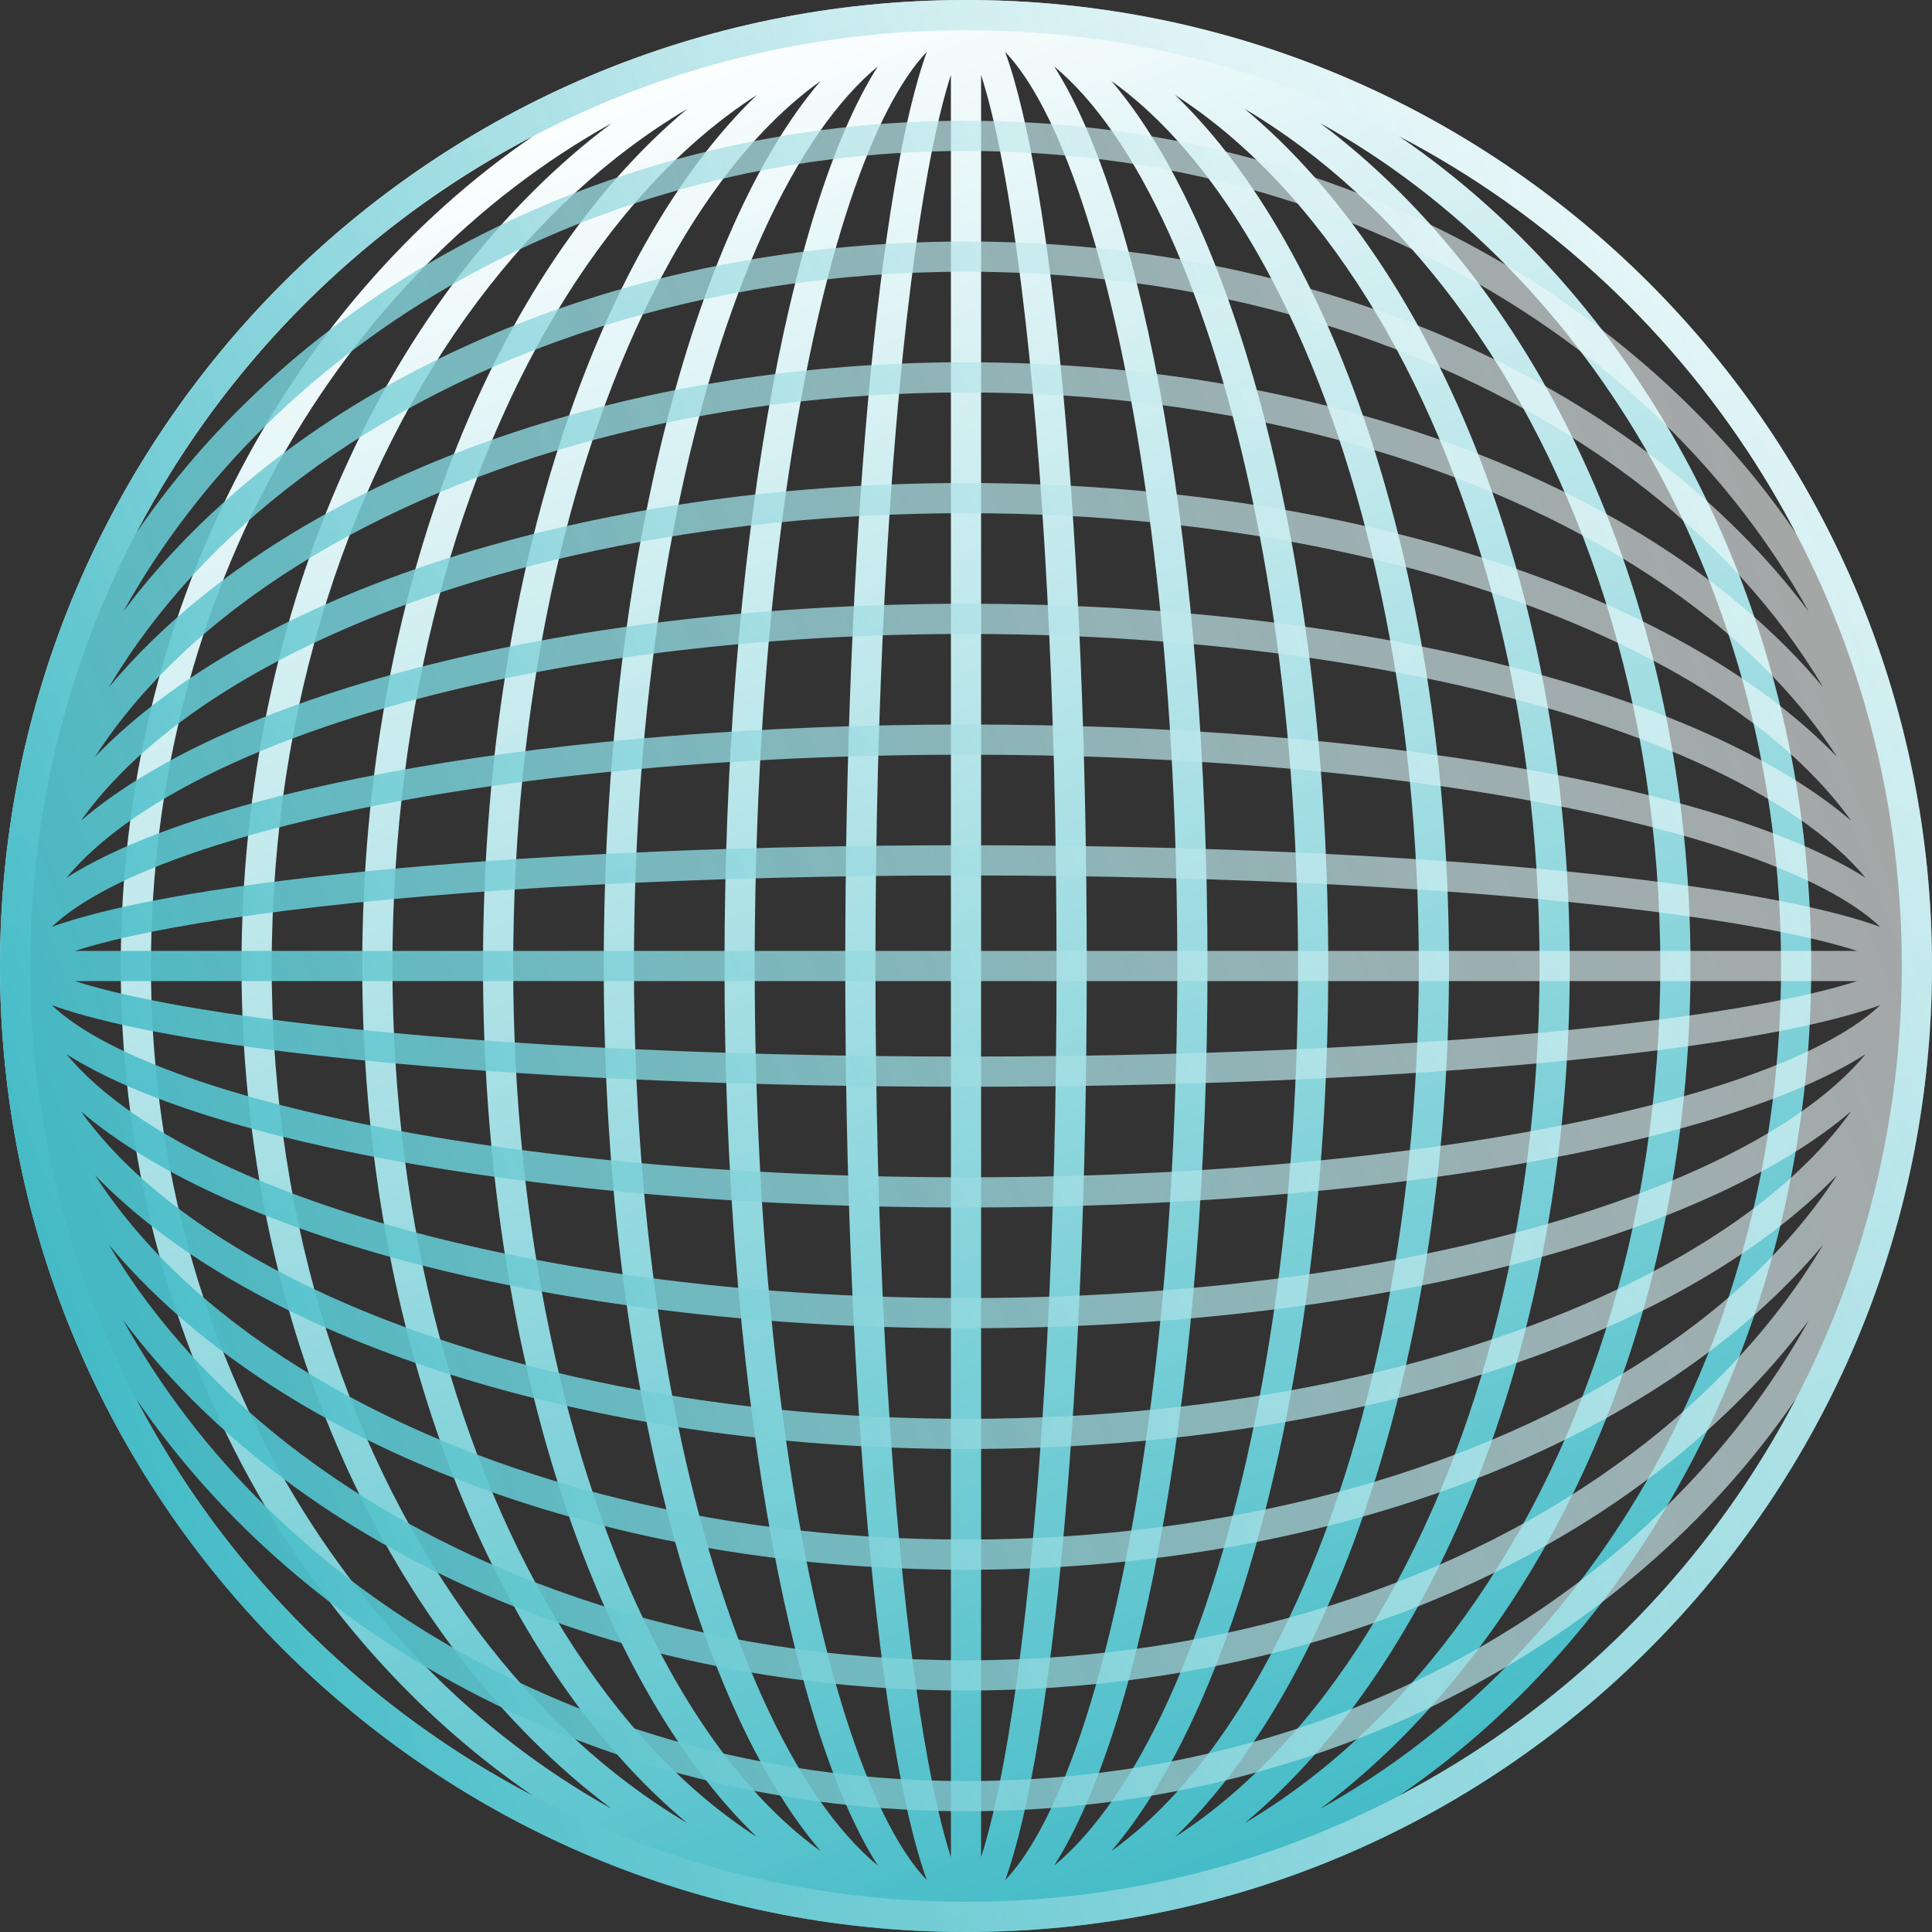
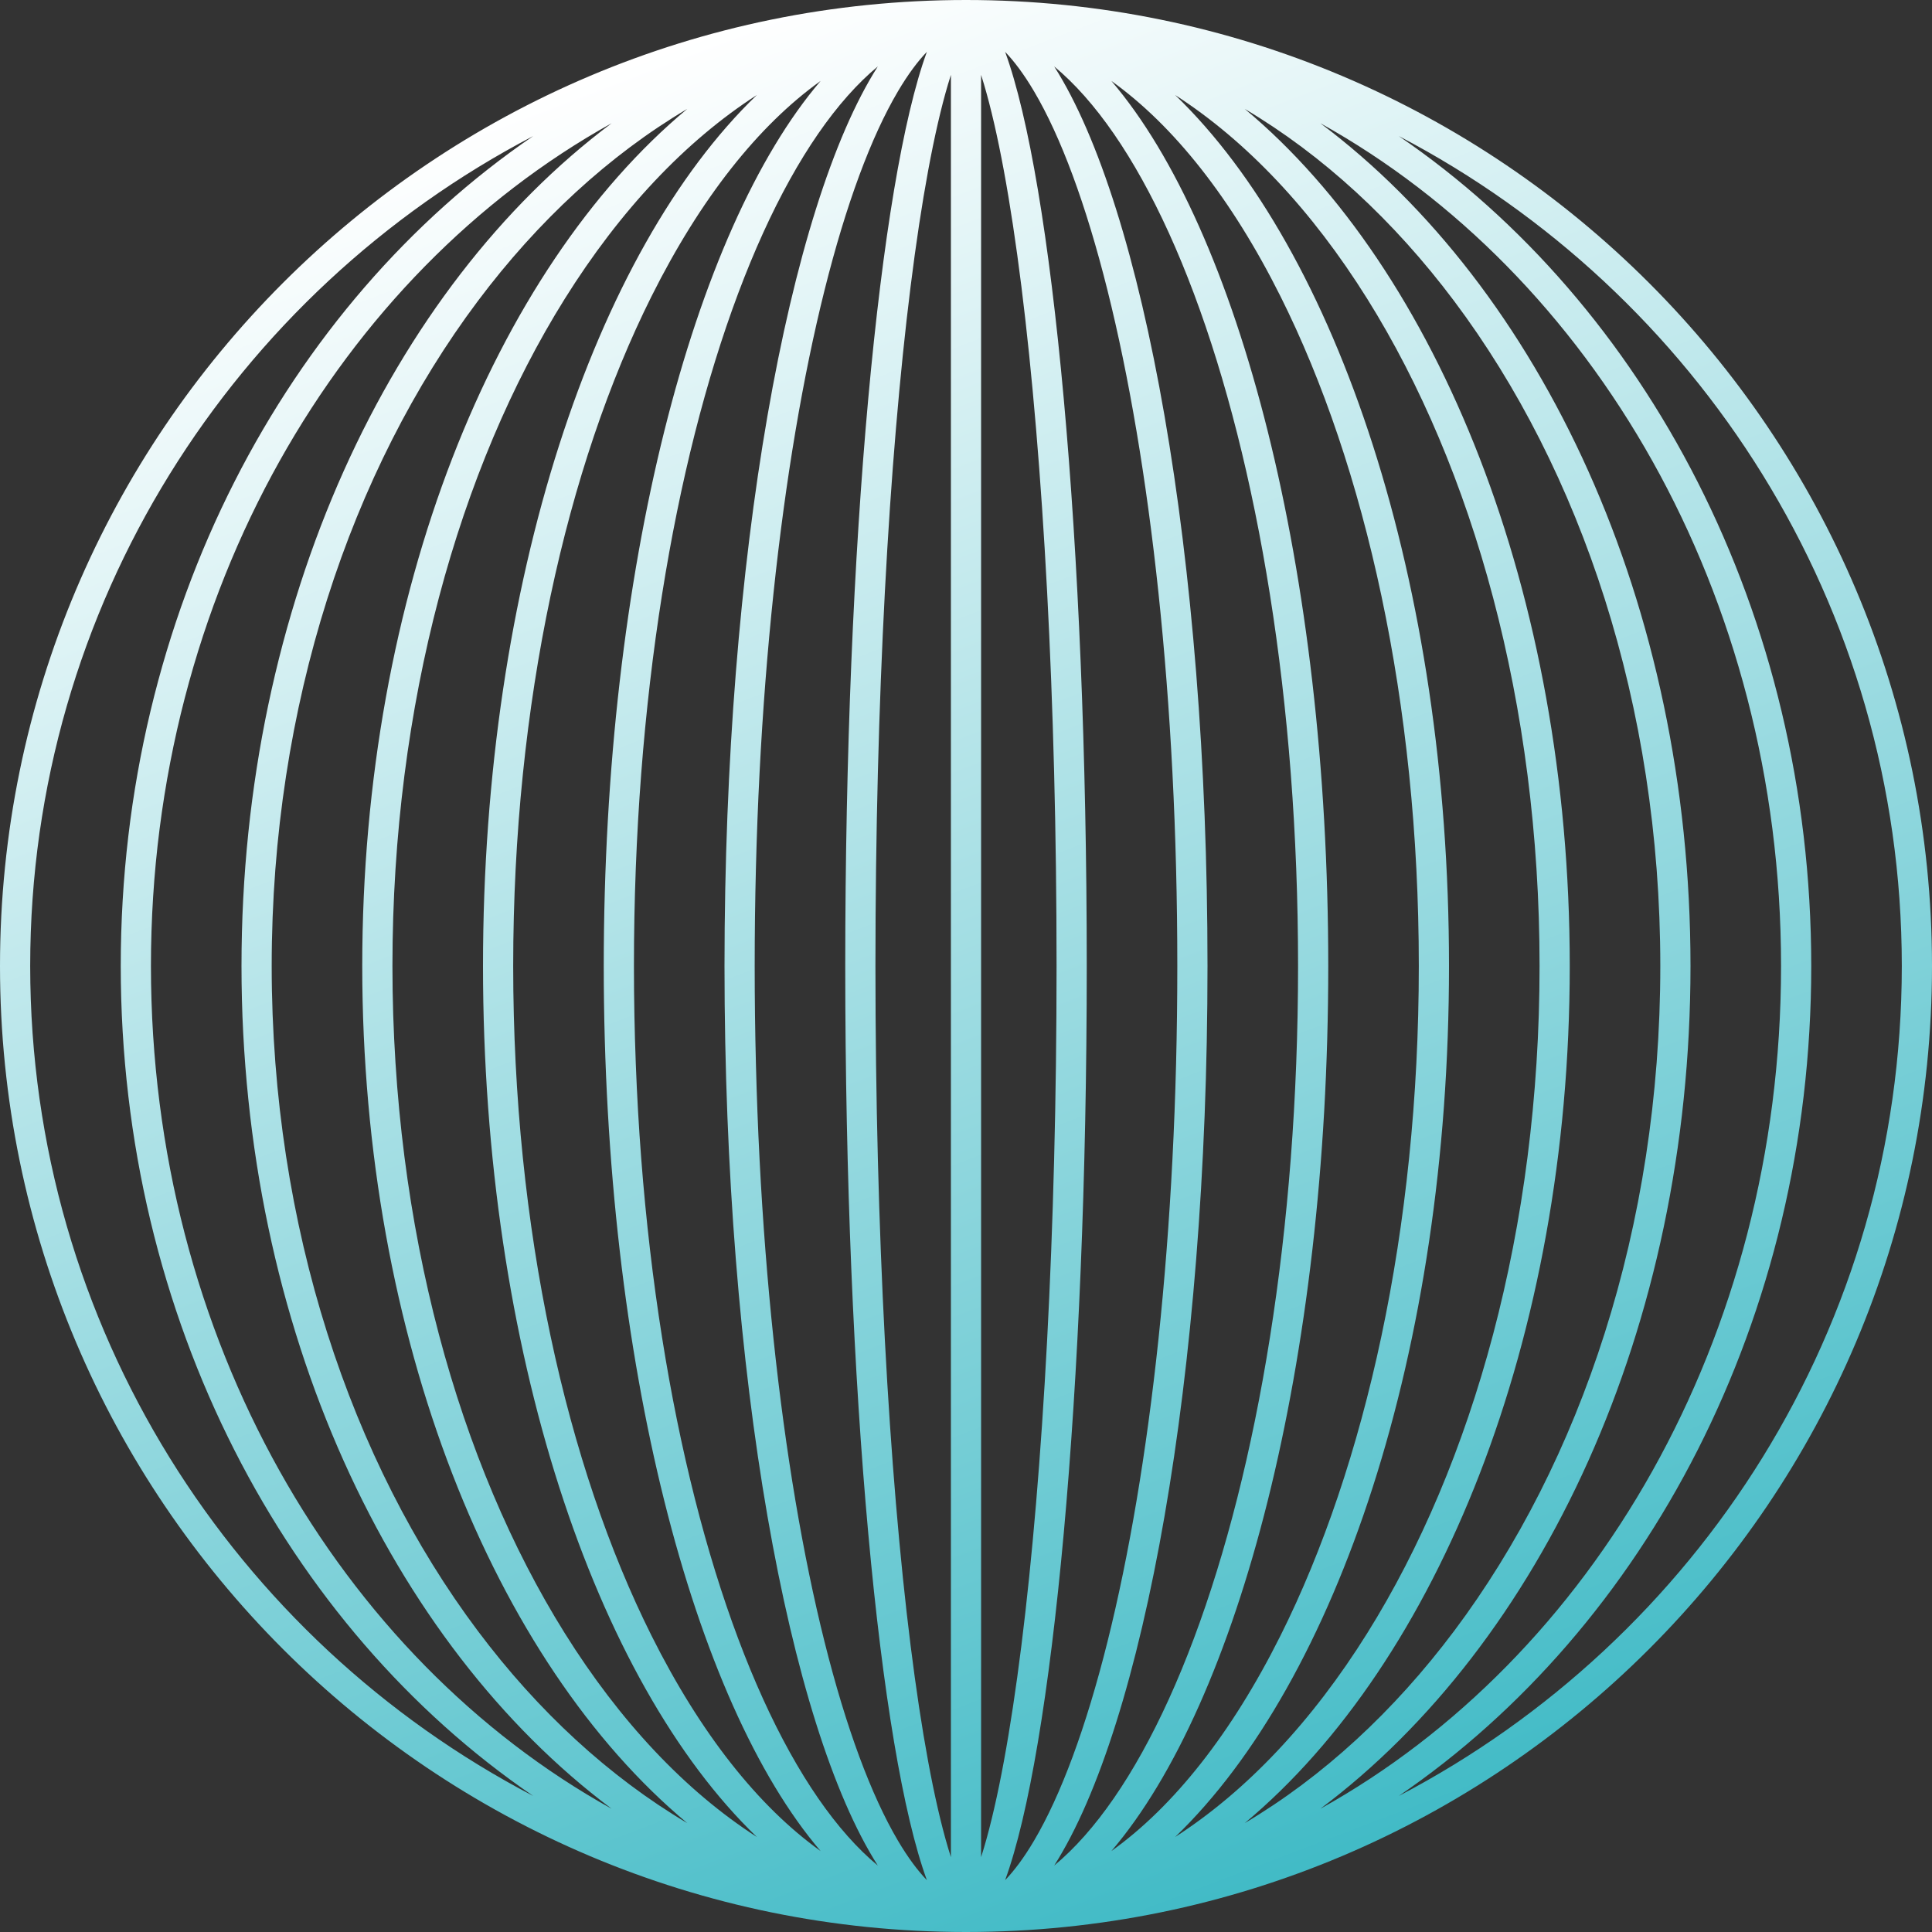
<svg xmlns="http://www.w3.org/2000/svg" width="508" height="508" viewBox="0 0 508 508" fill="none">
  <rect x="0" y="0" width="508" height="508" fill="#333333" stroke="none" />
  <path fill-rule="evenodd" clip-rule="evenodd" d="M508 254C508 113.72 394.28 0 254 0C113.72 0 0 113.72 0 254C0 394.28 113.72 508 254 508C394.28 508 508 394.28 508 254ZM222.25 254C222.25 365.469 231.226 460.167 243.71 494.364C241.353 491.919 238.805 488.55 236.116 484.001C229.076 472.09 222.461 454.326 216.799 431.68C205.507 386.51 198.438 323.687 198.438 254C198.438 184.313 205.507 121.49 216.799 76.32C222.461 53.674 229.076 35.91 236.116 23.999C238.805 19.451 241.353 16.081 243.71 13.636C231.225 47.833 222.25 142.531 222.25 254ZM271.884 484.001C269.195 488.55 266.647 491.919 264.29 494.364C276.774 460.167 285.75 365.469 285.75 254C285.75 142.531 276.774 47.833 264.29 13.636C266.647 16.081 269.195 19.45 271.884 23.999C278.924 35.91 285.539 53.674 291.201 76.32C302.493 121.49 309.562 184.313 309.562 254C309.562 323.687 302.493 386.51 291.201 431.68C285.539 454.326 278.924 472.09 271.884 484.001ZM230.812 490.532C228.167 488.345 225.515 485.764 222.864 482.774C212.342 470.906 202.503 453.28 194.08 430.818C177.256 385.953 166.688 323.44 166.688 254C166.688 184.56 177.256 122.047 194.08 77.182C202.503 54.72 212.342 37.094 222.864 25.226C225.515 22.236 228.167 19.655 230.812 17.468C207.21 54.517 190.5 146.453 190.5 254C190.5 361.547 207.21 453.483 230.812 490.532ZM277.188 490.532C279.833 488.345 282.485 485.764 285.136 482.774C295.658 470.906 305.497 453.28 313.92 430.818C330.744 385.953 341.312 323.44 341.312 254C341.312 184.56 330.744 122.047 313.92 77.182C305.497 54.72 295.658 37.094 285.136 25.226C282.485 22.236 279.833 19.655 277.188 17.468C300.79 54.517 317.5 146.453 317.5 254C317.5 361.547 300.79 453.483 277.188 490.532ZM171.297 430.055C184.189 455.84 199.412 475.016 215.773 486.717C182.201 447.445 158.75 358.025 158.75 254C158.75 149.975 182.201 60.555 215.773 21.283C199.412 32.984 184.189 52.16 171.297 77.945C148.974 122.591 134.938 184.825 134.938 254C134.938 323.175 148.974 385.409 171.297 430.055ZM336.703 430.055C323.811 455.84 308.588 475.016 292.227 486.717C325.8 447.445 349.25 358.025 349.25 254C349.25 149.975 325.8 60.555 292.227 21.283C308.588 32.984 323.811 52.16 336.703 77.945C359.026 122.591 373.062 184.825 373.062 254C373.062 323.175 359.026 385.409 336.703 430.055ZM199.008 483.018C180.209 470.913 163.033 452.687 148.478 429.398C120.655 384.882 103.188 322.891 103.188 254C103.188 185.109 120.655 123.118 148.478 78.602C163.033 55.313 180.209 37.087 199.007 24.982C156.405 65.977 127 153.12 127 254C127 354.88 156.405 442.023 199.008 483.018ZM308.992 483.018C327.791 470.913 344.967 452.687 359.522 429.398C387.345 384.882 404.812 322.891 404.812 254C404.812 185.109 387.345 123.118 359.522 78.602C344.967 55.313 327.791 37.087 308.992 24.982C351.595 65.977 381 153.12 381 254C381 354.88 351.595 442.023 308.992 483.018ZM125.646 428.843C141.538 450.031 160.181 467.199 180.706 479.367C129.922 436.999 95.25 351.978 95.25 254C95.25 156.022 129.922 71.001 180.706 28.633C160.181 40.801 141.538 57.969 125.646 79.157C92.298 123.621 71.438 185.411 71.438 254C71.438 322.589 92.298 384.379 125.646 428.843ZM382.354 428.843C366.462 450.031 347.819 467.199 327.294 479.367C378.078 436.999 412.75 351.978 412.75 254C412.75 156.022 378.078 71.001 327.294 28.633C347.819 40.801 366.462 57.969 382.354 79.157C415.702 123.621 436.562 185.411 436.562 254C436.562 322.589 415.702 384.379 382.354 428.843ZM160.826 475.597C89.437 435.943 39.688 352.104 39.688 254C39.688 155.896 89.437 72.057 160.826 32.403C102.743 75.913 63.5 158.846 63.5 254C63.5 349.154 102.743 432.087 160.826 475.597ZM347.174 475.597C418.563 435.943 468.312 352.104 468.312 254C468.312 155.896 418.563 72.057 347.174 32.403C405.257 75.913 444.5 158.846 444.5 254C444.5 349.154 405.257 432.087 347.174 475.597ZM7.938 254C7.938 348.839 61.592 431.147 140.203 472.224C75.249 427.888 31.75 346.75 31.75 254C31.75 161.25 75.249 80.112 140.203 35.776C61.592 76.853 7.938 159.161 7.938 254ZM500.062 254C500.062 348.839 446.408 431.147 367.797 472.224C432.751 427.888 476.25 346.75 476.25 254C476.25 161.25 432.751 80.112 367.797 35.776C446.408 76.853 500.062 159.161 500.062 254ZM268.574 432.621C274.268 387.073 277.812 323.918 277.812 254C277.812 184.082 274.268 120.927 268.574 75.379C265.721 52.55 262.363 34.449 258.746 22.21C258.486 21.328 258.226 20.486 257.969 19.683V488.318C258.226 487.514 258.486 486.672 258.746 485.79C262.363 473.551 265.721 455.45 268.574 432.621ZM250.031 19.682V488.318C249.774 487.514 249.514 486.672 249.253 485.79C245.637 473.551 242.279 455.45 239.426 432.621C233.732 387.073 230.188 323.918 230.188 254C230.188 184.082 233.732 120.927 239.426 75.379C242.279 52.55 245.637 34.449 249.253 22.21C249.514 21.328 249.774 20.486 250.031 19.682Z" fill="url(#paint0_linear_339_319)" />
-   <path fill-rule="evenodd" clip-rule="evenodd" d="M254 508C394.28 508 508 394.28 508 254C508 113.72 394.28 1.35609e-06 254 3.02892e-06C113.72 4.70175e-06 1.35609e-06 113.72 3.02892e-06 254C4.70175e-06 394.28 113.72 508 254 508ZM254 222.25C142.531 222.25 47.833 231.226 13.636 243.71C16.081 241.353 19.45 238.805 23.999 236.116C35.91 229.076 53.674 222.461 76.32 216.799C121.49 205.507 184.313 198.438 254 198.438C323.687 198.438 386.51 205.507 431.68 216.799C454.326 222.461 472.09 229.076 484.001 236.116C488.55 238.805 491.919 241.353 494.364 243.71C460.167 231.225 365.469 222.25 254 222.25ZM23.999 271.884C19.45 269.195 16.081 266.647 13.636 264.29C47.833 276.774 142.531 285.75 254 285.75C365.469 285.75 460.167 276.774 494.364 264.29C491.919 266.647 488.55 269.195 484.001 271.884C472.09 278.924 454.326 285.539 431.68 291.201C386.51 302.493 323.687 309.563 254 309.563C184.313 309.563 121.49 302.493 76.32 291.201C53.674 285.539 35.91 278.924 23.999 271.884ZM17.468 230.812C19.655 228.167 22.236 225.515 25.226 222.864C37.094 212.342 54.72 202.503 77.182 194.08C122.047 177.256 184.56 166.688 254 166.688C323.44 166.688 385.953 177.256 430.818 194.08C453.28 202.503 470.906 212.342 482.774 222.864C485.764 225.515 488.345 228.167 490.532 230.812C453.483 207.21 361.547 190.5 254 190.5C146.453 190.5 54.517 207.21 17.468 230.812ZM17.468 277.188C19.655 279.833 22.236 282.485 25.226 285.136C37.094 295.658 54.72 305.497 77.182 313.92C122.047 330.744 184.56 341.313 254 341.313C323.44 341.313 385.953 330.744 430.818 313.92C453.28 305.497 470.906 295.658 482.774 285.136C485.764 282.485 488.345 279.833 490.532 277.188C453.483 300.79 361.547 317.5 254 317.5C146.453 317.5 54.517 300.79 17.468 277.188ZM77.945 171.297C52.16 184.189 32.984 199.412 21.283 215.773C60.555 182.201 149.975 158.75 254 158.75C358.025 158.75 447.445 182.201 486.717 215.773C475.016 199.412 455.84 184.189 430.055 171.297C385.409 148.974 323.175 134.938 254 134.938C184.825 134.938 122.591 148.974 77.945 171.297ZM77.945 336.703C52.16 323.811 32.984 308.588 21.283 292.227C60.555 325.8 149.975 349.25 254 349.25C358.025 349.25 447.445 325.8 486.717 292.227C475.016 308.588 455.84 323.811 430.055 336.703C385.409 359.026 323.175 373.063 254 373.063C184.825 373.063 122.591 359.026 77.945 336.703ZM24.982 199.008C37.087 180.209 55.313 163.033 78.602 148.478C123.118 120.655 185.109 103.188 254 103.188C322.891 103.188 384.882 120.655 429.398 148.478C452.687 163.033 470.912 180.209 483.018 199.007C442.023 156.405 354.88 127 254 127C153.12 127 65.977 156.405 24.982 199.008ZM24.982 308.992C37.087 327.791 55.313 344.967 78.602 359.522C123.118 387.345 185.11 404.813 254 404.813C322.891 404.813 384.882 387.345 429.398 359.522C452.687 344.967 470.912 327.791 483.018 308.992C442.023 351.595 354.88 381 254 381C153.12 381 65.977 351.595 24.982 308.992ZM79.157 125.646C57.969 141.538 40.801 160.181 28.633 180.706C71.001 129.922 156.022 95.25 254 95.25C351.978 95.25 436.999 129.922 479.367 180.706C467.199 160.181 450.031 141.538 428.843 125.646C384.379 92.298 322.589 71.438 254 71.438C185.411 71.438 123.621 92.298 79.157 125.646ZM79.157 382.354C57.969 366.462 40.801 347.819 28.633 327.294C71.001 378.078 156.022 412.75 254 412.75C351.978 412.75 437 378.078 479.367 327.294C467.199 347.819 450.031 366.462 428.843 382.354C384.379 415.702 322.589 436.563 254 436.563C185.411 436.563 123.621 415.702 79.157 382.354ZM32.403 160.826C72.057 89.437 155.896 39.688 254 39.688C352.104 39.688 435.943 89.437 475.597 160.826C432.087 102.743 349.154 63.5 254 63.5C158.846 63.5 75.913 102.743 32.403 160.826ZM32.403 347.174C72.057 418.563 155.896 468.313 254 468.313C352.104 468.313 435.943 418.563 475.597 347.174C432.087 405.257 349.154 444.5 254 444.5C158.846 444.5 75.913 405.257 32.403 347.174ZM254 7.938C159.161 7.938 76.853 61.592 35.776 140.203C80.112 75.249 161.25 31.75 254 31.75C346.75 31.75 427.888 75.249 472.224 140.203C431.147 61.592 348.839 7.938 254 7.938ZM254 500.063C159.161 500.063 76.853 446.408 35.776 367.797C80.112 432.751 161.25 476.25 254 476.25C346.75 476.25 427.888 432.751 472.224 367.797C431.147 446.408 348.839 500.063 254 500.063ZM75.379 268.574C120.927 274.268 184.082 277.813 254 277.813C323.918 277.813 387.073 274.268 432.621 268.574C455.45 265.721 473.551 262.363 485.79 258.746C486.672 258.486 487.514 258.226 488.318 257.969L19.683 257.969C20.486 258.226 21.328 258.486 22.21 258.746C34.449 262.363 52.55 265.721 75.379 268.574ZM488.318 250.031L19.683 250.031C20.486 249.774 21.328 249.514 22.21 249.254C34.449 245.637 52.55 242.279 75.379 239.426C120.927 233.732 184.082 230.188 254 230.188C323.918 230.188 387.073 233.732 432.621 239.426C455.45 242.279 473.551 245.637 485.79 249.253C486.672 249.514 487.514 249.774 488.318 250.031Z" fill="url(#paint1_linear_339_319)" />
  <defs>
    <linearGradient id="paint0_linear_339_319" x1="146.844" y1="23.812" x2="337.344" y2="523.875" gradientUnits="userSpaceOnUse">
      <stop stop-color="white" />
      <stop offset="1" stop-color="#37B7C3" />
    </linearGradient>
    <linearGradient id="paint1_linear_339_319" x1="484.187" y1="146.844" x2="-15.875" y2="337.344" gradientUnits="userSpaceOnUse">
      <stop stop-color="white" stop-opacity="0.56" />
      <stop offset="1" stop-color="#37B7C3" />
    </linearGradient>
  </defs>
</svg>